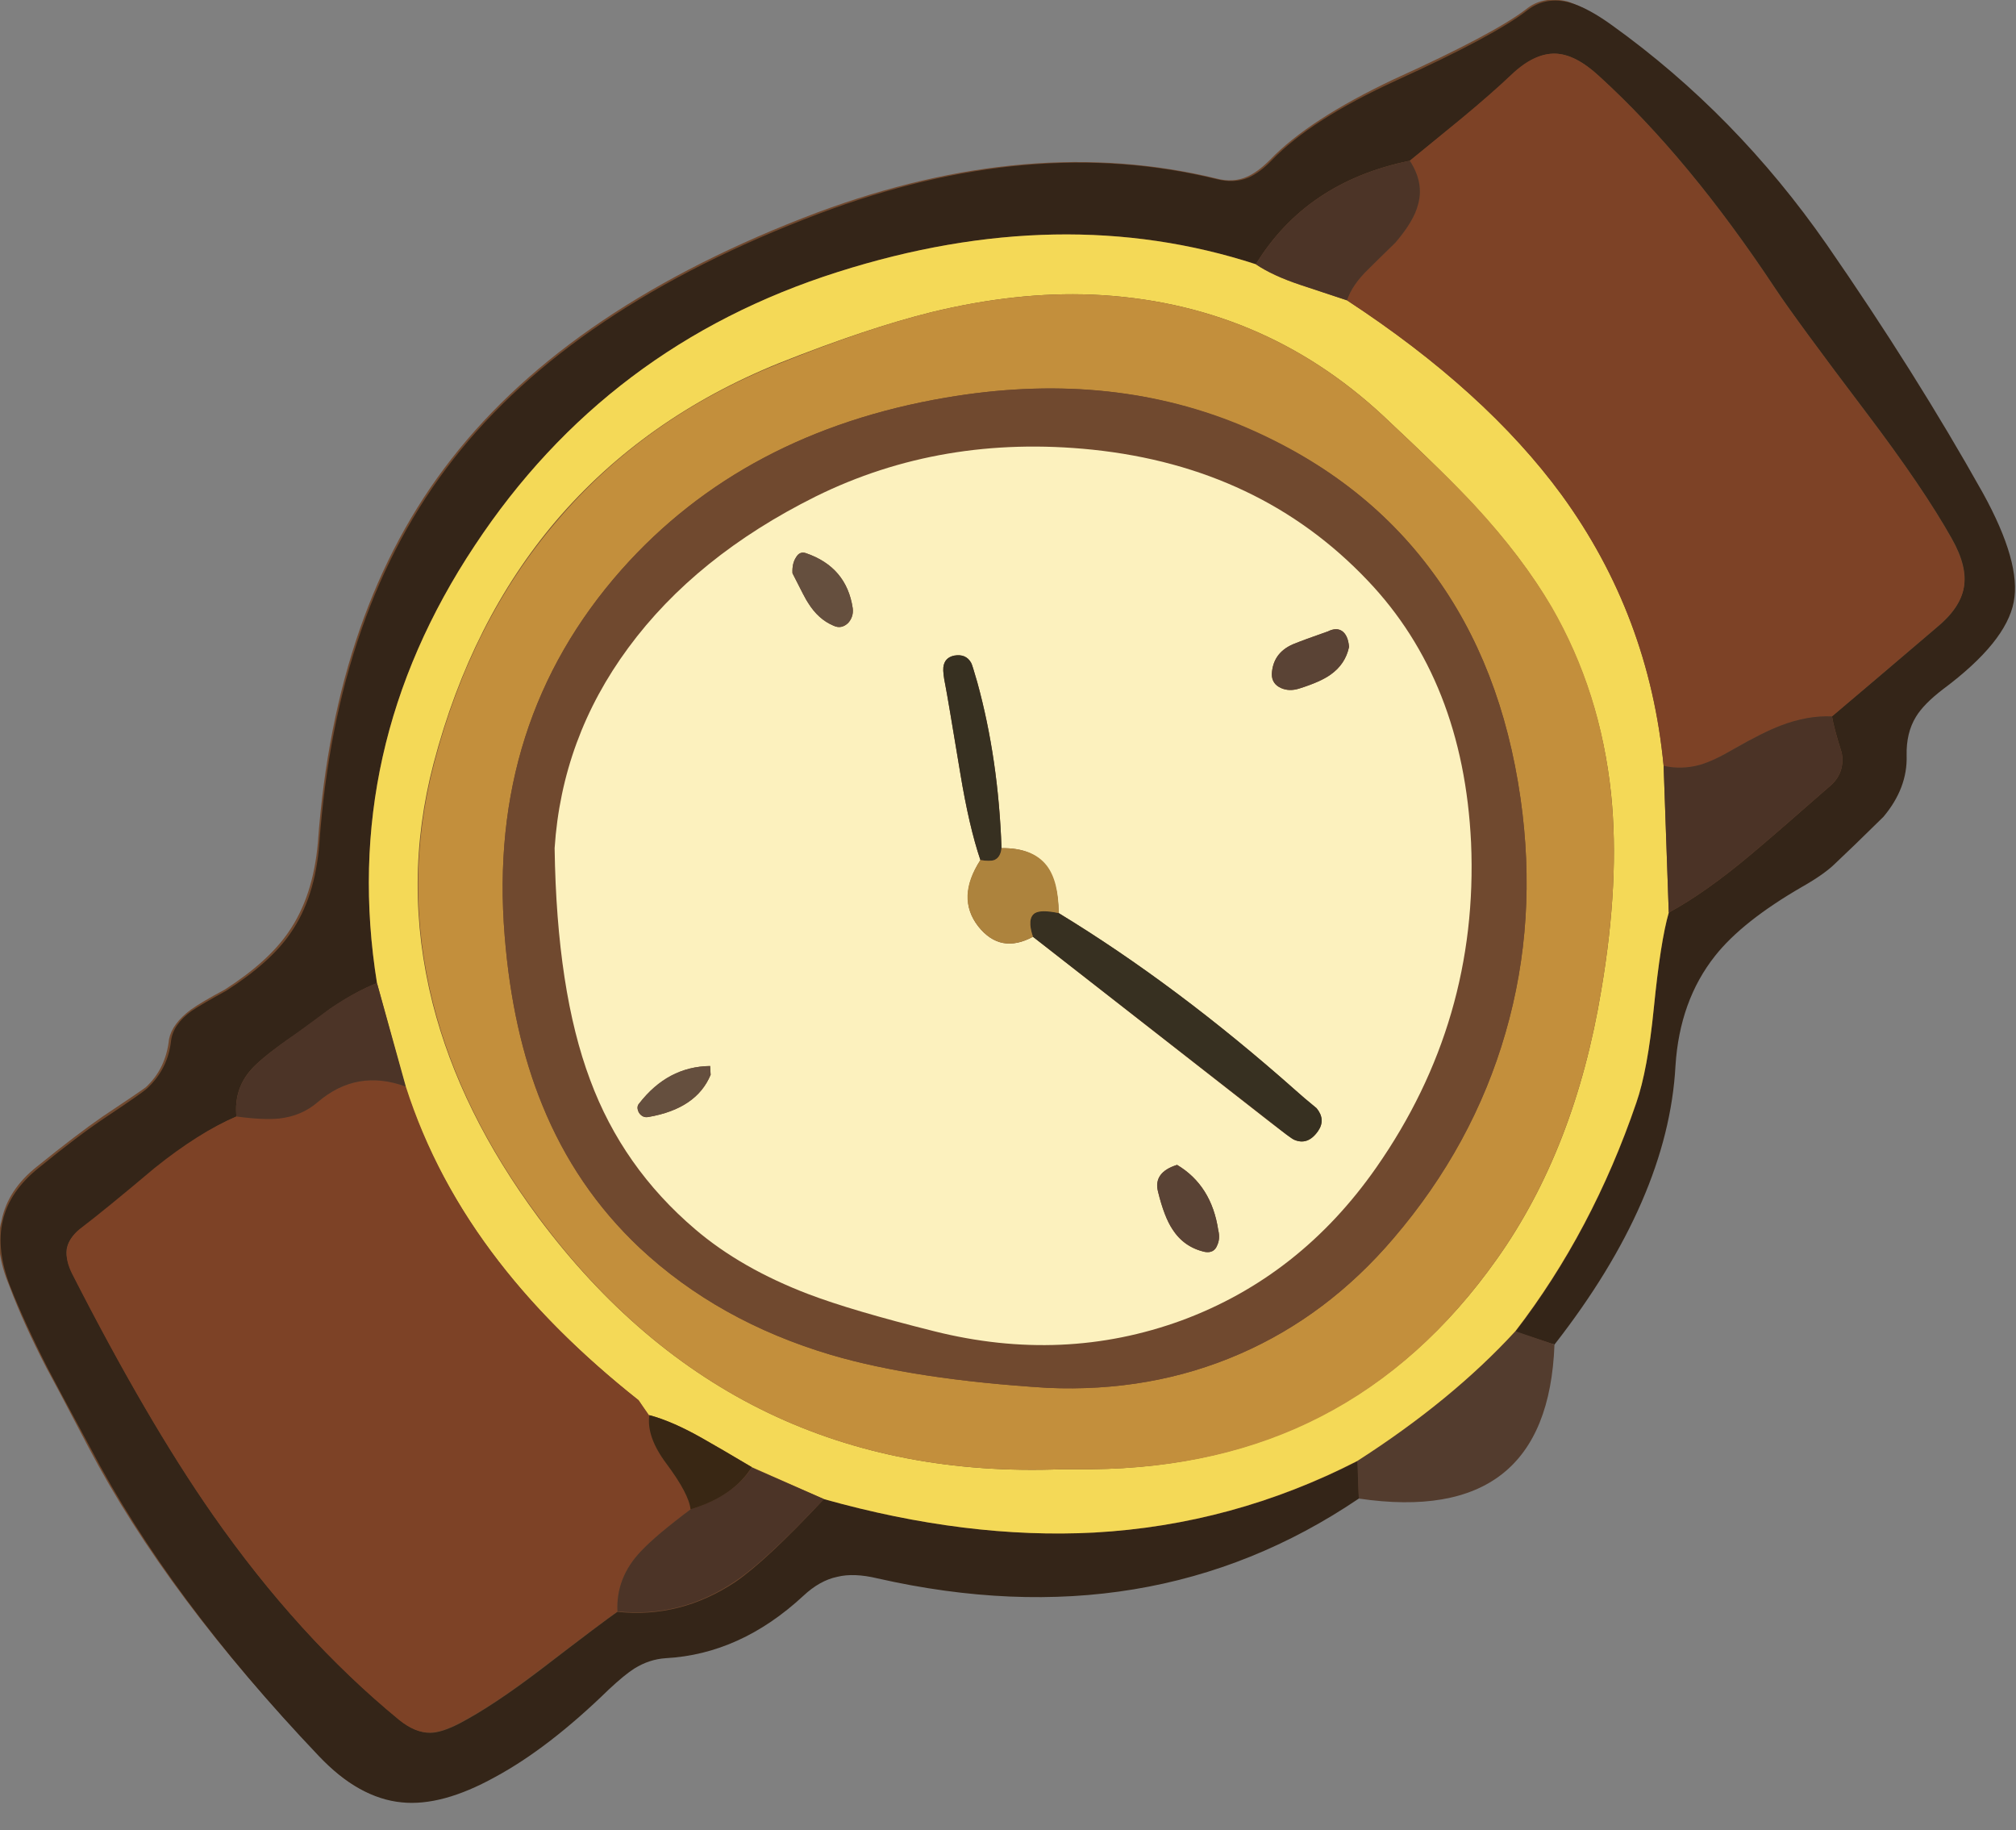
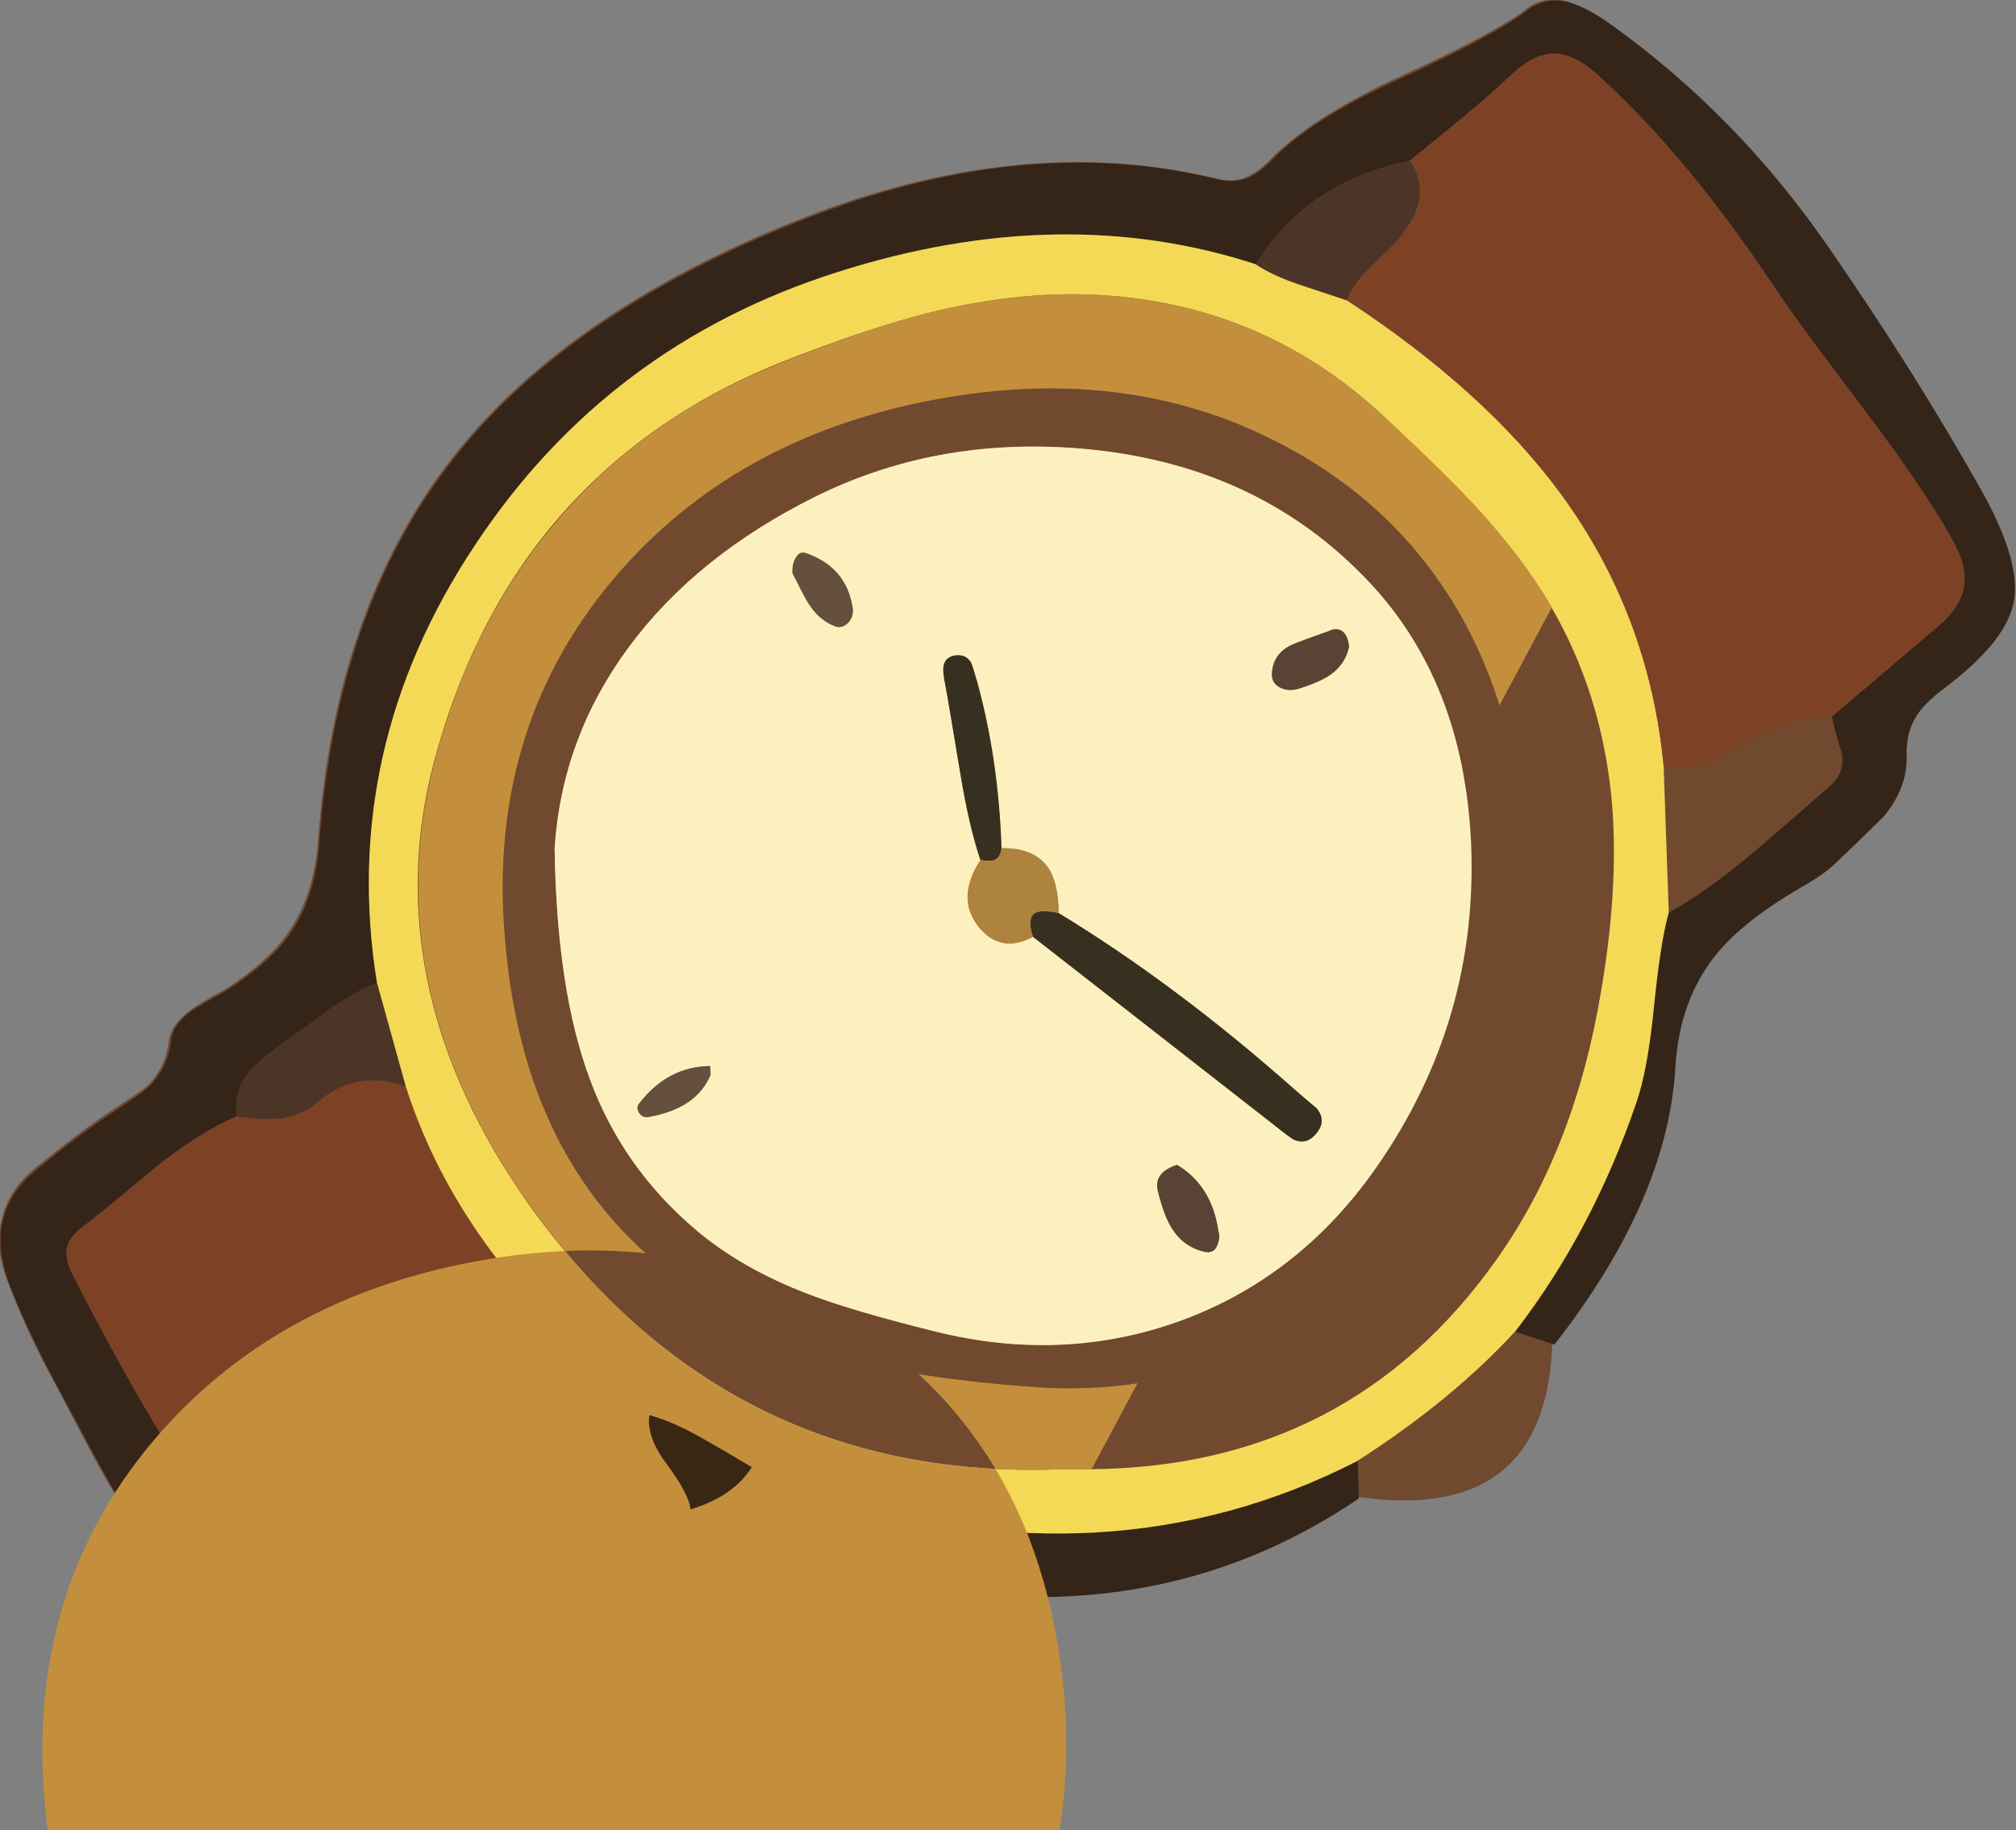
<svg xmlns="http://www.w3.org/2000/svg" xmlns:xlink="http://www.w3.org/1999/xlink" width="65" height="59" preserveAspectRatio="none">
  <rect width="100%" height="100%" fill="#808080" stroke="none" />
  <defs>
    <path id="a" fill="#70492F" d="M64.85 19.4q.25-1.3-1-3.55-2.15-3.85-5-8Q55.9 3.65 51.9.8q-.75-.55-1.35-.75-.8-.2-1.35.25-1.05.8-4.25 2.25-2.75 1.3-4 2.6-.4.4-.75.55-.45.2-1 .05-6-1.45-12.85 1.1-7.95 3-11.8 7.95-3.75 4.8-4.3 12.35-.15 1.75-.95 2.9-.65.95-2.05 1.85-.75.4-1.1.65-.6.45-.7.95-.1.95-.75 1.55-.2.15-1.4.95-.8.55-2.1 1.6-.95.75-1.15 1.75-.25.9.25 2.1.45 1.2 1.2 2.65.25.45 1.35 2.55 2.55 4.85 7.4 9.9 1.25 1.4 2.65 1.5 1.3.15 3-.8 1.75-.95 3.65-2.8.55-.5.85-.7.5-.3 1-.35 2.4-.1 4.45-2 .5-.5 1.1-.6.5-.15 1.3.05 8.75 2 15.5-2.6 6.1.9 6.3-4.95 3.65-4.7 3.9-8.95.15-2.15 1.3-3.55.85-1.15 2.8-2.25.7-.4 1.05-.75.55-.5 1.55-1.5.8-.95.75-2 0-.7.3-1.2.25-.45.9-.9 2-1.55 2.25-2.8" />
    <path id="b" fill="#342518" d="M682.6 280.25q-8.3 3.8-12.1 7.75-1.15 1.2-2.3 1.7-1.35.55-3 .15-18-4.45-38.7 3.35-23.95 9.05-35.5 23.85-11.35 14.5-13 37.3-.4 5.25-2.8 8.7-1.95 2.85-6.25 5.6-2.3 1.25-3.35 1.95-1.8 1.3-2 2.9-.3 2.75-2.35 4.65-.5.45-4.1 2.85-2.55 1.7-6.35 4.8-2.9 2.3-3.55 5.2-.65 2.8.75 6.4 1.4 3.55 3.65 7.95.7 1.35 4.1 7.65 7.7 14.7 22.2 29.95 3.9 4.1 8.05 4.5 3.9.4 9.05-2.45 5.2-2.8 11.05-8.5 1.55-1.45 2.5-2.05 1.45-.9 3.05-1 7.25-.4 13.35-6.05 1.6-1.5 3.3-1.85 1.6-.4 3.9.15 26.45 6 46.75-7.75l-.1-3.65q-12.1 6.2-25.55 6.95-12.4.65-26.3-3.25-5.6 6-8.6 8.05-5.35 3.55-11.45 2.9-1.25.85-7.5 5.65-4.6 3.5-7.85 5.2-1.75.9-2.85.9-1.4 0-2.95-1.25-9.85-8.05-18.15-19.95-6.45-9.25-13.6-23.35-.7-1.4-.6-2.35.15-1.1 1.3-1.95 2.5-1.9 7.3-5.95 4.3-3.5 7.9-5.05-.25-2.55 1.3-4.4.9-1.1 3.6-3 1.45-.95 4.2-3.05 2.5-1.7 4.55-2.5-3.65-22.7 9.5-42.5 12.85-19.4 35.25-26.55 21.75-6.9 40.6-.75 4.9-8 14.95-10.05 1.65-1.35 5-4.05 2.95-2.45 4.85-4.25 2.25-2.15 4.3-2.1 1.95.05 4.25 2.2 8.65 7.85 17.1 20.6 2.05 3.1 8.8 12 5.6 7.4 8.35 12.3 1.55 2.75 1.15 4.75-.35 2-2.6 3.85-6.8 5.8-10.2 8.65.2 1.2.95 3.55.35 2.05-1.3 3.35-4.95 4.35-7.45 6.45-4.45 3.75-8.05 5.7-.8 2.8-1.45 9.25-.6 6.05-1.7 9.25-4.3 12.55-11.75 22.2l3.8 1.25q11.05-14.15 11.75-27.05.4-6.35 3.85-10.7 2.65-3.35 8.45-6.7 2.2-1.25 3.25-2.3 1.55-1.45 4.65-4.5 2.35-2.8 2.25-5.95-.05-2.2.9-3.75.75-1.25 2.65-2.7 6.1-4.55 6.85-8.45.75-3.8-3-10.6-6.5-11.6-15.15-24.1-8.8-12.65-20.85-21.3-2.35-1.7-4.1-2.2-2.35-.65-4.15.75-3.15 2.45-12.7 6.8" />
-     <path id="c" fill="#533C2E" d="m697.95 403-3.8-1.3q-6.15 6.7-15.35 12.6l.15 3.65q18.35 2.7 19-14.95" />
    <path id="d" fill="#F4D957" d="M677.8 301.6q-3-1-4.55-1.5-2.7-.9-4.3-2-18.9-6.15-40.6.75-22.4 7.1-35.25 26.55-13.15 19.8-9.5 42.5l2.75 10.05q5.4 16.85 22.65 30.45.35.55 1.05 1.6v-.15q2.25.6 5.15 2.25 1.6.9 4.8 2.8l7 3.1q13.9 3.9 26.25 3.25 13.45-.75 25.55-6.95 9.2-5.9 15.35-12.6 7.5-9.75 11.75-22.2 1.1-3.15 1.7-9.2.65-6.5 1.45-9.25l-.5-14.25q-1.4-14.65-9.9-26.3-7.4-10.1-20.85-18.9m12.35 19.9q4.7 5.05 7.5 9.9 4.75 8.2 5.8 18.15.85 8.4-.95 19-2.55 15.45-10.15 26.15-14.25 20.15-39.35 20.4h-2.85q-31.7 1.25-50.85-24.4-7.6-10.25-10.3-20.85-2.95-11.7.1-23.3Q592.75 332.7 601 323q8.55-10 21.65-15.3 8.55-3.4 14.8-4.95 8.25-2 15.6-1.7 16.35.7 28.25 11.75 6.15 5.75 8.85 8.7" />
    <path id="e" fill="#7D4226" d="M610.05 409.85q-.005.032 0 .05l.05.1zm-48.05-24q-4.8 4.05-7.3 5.95-2.05 1.7-.7 4.35 7.25 14.2 13.6 23.3 8.35 11.95 18.15 20 1.55 1.25 2.95 1.2 1.15 0 2.85-.9 3.3-1.7 7.85-5.2 6.45-4.9 7.55-5.65-.15-3.3 2.3-5.85 1.4-1.5 4.8-4.05-.15-1.5-2.35-4.45-1.92-2.56-1.65-4.65l-1.05-1.5q-8.25-6.55-13.6-13.5-6.1-7.9-9-16.95-4.75-1.75-8.55 1.5-1.55 1.3-3.8 1.55-1.6.2-4.1-.15-3.65 1.55-7.95 5" />
    <path id="f" fill="#7D4226" d="M683.9 288.05q1.4 2.15.8 4.25-.4 1.6-2.2 3.7-1.75 1.7-2.65 2.6-1.55 1.5-2.05 3 13.45 8.8 20.85 18.9 8.5 11.7 9.9 26.3 1.75.4 3.55-.1 1.35-.4 3.25-1.55 2.8-1.6 4.55-2.25 2.6-1 5-.9l10.15-8.65q2.3-1.9 2.65-3.85.35-2-1.2-4.75-2.75-4.95-8.35-12.3-6.95-9.25-8.8-12-8.35-12.65-17.1-20.65-2.3-2.1-4.25-2.15-2.05-.05-4.25 2.05-1.95 1.85-4.85 4.25-3.35 2.75-5 4.1" />
-     <path id="g" fill="#4B3326" d="M725.85 345.55q-.75-2.35-.95-3.55-2.4-.1-5 .9-1.7.65-4.5 2.25-1.95 1.15-3.3 1.55-1.8.5-3.55.1l.5 14.25q3.6-1.95 8.05-5.7 2.5-2.1 7.45-6.45 1.65-1.3 1.3-3.35" />
    <path id="h" fill="#4C3427" d="M618.35 426q2.95-1.95 8.65-8l-7-3.05q-1.8 2.75-5.95 4.05-3.4 2.55-4.8 4.05-2.45 2.55-2.3 5.85 6.1.65 11.4-2.9" />
    <path id="i" fill="#4C3427" d="M682.5 296q1.8-2.1 2.2-3.7.6-2.1-.8-4.25-10.05 2.05-14.95 10.05 1.65 1.1 4.35 2l4.5 1.5q.5-1.5 2.05-3 .9-.9 2.65-2.6" />
    <path id="j" fill="#4C3427" d="m586.4 377.95-2.8-10.05q-2.1.8-4.6 2.5-2.75 2.05-4.2 3.05-2.7 1.95-3.55 3-1.55 1.85-1.3 4.4 2.55.35 4.15.2 2.2-.25 3.75-1.6 3.8-3.25 8.55-1.5" />
-     <path id="k" fill="#C38F3C" d="M697.7 331.4q-2.85-4.85-7.5-9.9-2.75-2.95-8.9-8.7-11.9-11.05-28.25-11.75-7.35-.3-15.6 1.7-6.25 1.55-14.8 5-13.1 5.25-21.6 15.3-8.3 9.7-11.9 23.5-3.05 11.65-.1 23.3 2.7 10.65 10.3 20.85 19.05 25.65 50.8 24.4H653q12.55-.1 22.25-5.1 9.85-5.05 17.1-15.3 7.6-10.7 10.15-26.15 1.8-10.6.95-18.95-1-9.95-5.75-18.2m-30.5-17.75q12 4.9 18.95 14.4 6.65 9 8.5 21.9 1.7 11.85-1.45 22.75-3.15 10.95-10.9 20-6.4 7.5-14.9 11.2-8.6 3.75-18.7 3.3-12.85-.8-21-3.2-10.95-3.25-18.6-10.4-6.2-5.85-9.45-13.85-2.9-7.1-3.65-16.4-1.7-20.85 11.35-35.6 11.85-13.35 31.5-16.7 15.55-2.65 28.35 2.6" />
+     <path id="k" fill="#C38F3C" d="M697.7 331.4q-2.85-4.85-7.5-9.9-2.75-2.95-8.9-8.7-11.9-11.05-28.25-11.75-7.35-.3-15.6 1.7-6.25 1.55-14.8 5-13.1 5.25-21.6 15.3-8.3 9.7-11.9 23.5-3.05 11.65-.1 23.3 2.7 10.65 10.3 20.85 19.05 25.65 50.8 24.4H653m-30.5-17.75q12 4.9 18.95 14.4 6.65 9 8.5 21.9 1.7 11.85-1.45 22.75-3.15 10.95-10.9 20-6.4 7.5-14.9 11.2-8.6 3.75-18.7 3.3-12.85-.8-21-3.2-10.95-3.25-18.6-10.4-6.2-5.85-9.45-13.85-2.9-7.1-3.65-16.4-1.7-20.85 11.35-35.6 11.85-13.35 31.5-16.7 15.55-2.65 28.35 2.6" />
    <path id="l" fill="#392714" d="M620 414.9q-3.2-1.9-4.8-2.8-2.9-1.65-5.15-2.25-.3 2.1 1.65 4.7 2.2 2.95 2.35 4.45 4.15-1.25 5.95-4.1" />
    <path id="m" fill="#70492F" d="M686.15 328.05q-6.95-9.5-18.95-14.45-12.85-5.2-28.35-2.55-19.65 3.35-31.5 16.7Q594.3 342.5 596 363.3q.75 9.35 3.65 16.4 3.25 8.05 9.45 13.9 7.65 7.15 18.6 10.4 8.15 2.4 21 3.2 10.1.45 18.7-3.3 8.5-3.7 14.9-11.2 7.75-9.05 10.9-20 3.15-10.9 1.45-22.75-1.85-12.9-8.5-21.9m-33.1-11.95q16.3 1.7 26.75 12.7 9.3 9.75 10.05 25.45.75 17.3-9.2 31.55-7.4 10.55-18.9 14.8t-24.05 1.1q-8-1.95-12.2-3.6-6.55-2.5-11-6.3-7.05-6-10.2-14.5-3.25-8.65-3.45-22.5.7-10.7 7.15-19.45 6.55-8.95 18.2-14.7 12.25-6.05 26.85-4.55" />
    <path id="n" fill="#FCF1BE" d="M679.8 328.8q-10.45-11-26.75-12.7-14.6-1.5-26.85 4.55-11.65 5.8-18.2 14.7-6.45 8.75-7.15 19.45.2 13.85 3.45 22.5 3.15 8.5 10.2 14.5 4.45 3.8 11 6.3 4.2 1.6 12.2 3.6 12.55 3.15 24.05-1.05 11.5-4.25 18.9-14.85 9.95-14.25 9.2-31.55-.75-15.7-10.05-25.45m-2.5 4.9q.6.4.7 1.55-.35 1.7-1.8 2.7-.95.7-3.05 1.35-.95.3-1.75-.05-.9-.4-.9-1.35.1-2.05 2.05-2.9 1.1-.45 3.4-1.25.8-.4 1.35-.05m-28.7 22.85q1.15 1.5 1.2 4.55 11.6 7.1 23.05 17.25.6.55 2 1.7.9 1.1.15 2.2-1 1.45-2.35.85-.3-.15-2.25-1.65l-23.1-18.05q-3.15 1.7-5.3-1-2.15-2.75.2-6.45-1.1-3.25-1.95-8.4Q639 340 638.8 339q-.25-1.2-.2-1.75.1-.95 1.05-1.15 1.15-.2 1.65.7.1.15.6 1.9 2.05 7.45 2.35 16.1 3-.05 4.35 1.75m12.7 29q3.35 2 4 6.35.2.8-.1 1.45-.3.8-1.2.65-2.05-.45-3.15-2.2-.8-1.2-1.4-3.65-.45-1.9 1.85-2.6m-37.35-57.45q-.05-.95.35-1.55.35-.6.95-.4 3.95 1.35 4.55 5.35.1.85-.45 1.45-.65.6-1.4.25-1.5-.65-2.5-2.25-.25-.35-1.5-2.85m-8 47.85q.05.8.05.85-1.35 3.3-6.05 4.1-.55.1-.9-.4-.3-.55 0-.9 2.85-3.6 6.9-3.65" />
    <path id="o" fill="#373021" d="M670.45 381.45q1.85 1.5 2.2 1.65 1.35.6 2.35-.85.75-1.1-.15-2.2-1.4-1.15-2-1.7-11.6-10.3-23.05-17.25-1.65-.4-2.3 0-.8.5-.2 2.3z" />
    <path id="p" fill="#373021" d="M641.9 338.7q-.5-1.75-.6-1.9-.5-.9-1.65-.7-.95.2-1.05 1.15-.05.55.2 1.75.2 1 1.45 8.55.85 5.15 1.95 8.4.95.15 1.35 0 .6-.25.7-1.15-.3-8.65-2.35-16.1" />
    <path id="q" fill="#AD833D" d="M649.8 361.1q0-3.1-1.15-4.6-1.35-1.75-4.4-1.7-.1.9-.7 1.15-.45.15-1.35 0-2.4 3.65-.2 6.45 2.15 2.7 5.3 1-.6-1.8.2-2.3.6-.35 2.3 0" />
    <path id="r" fill="#5A4335" d="M661.3 385.55q-2.35.75-1.85 2.6.6 2.45 1.4 3.65 1.15 1.75 3.15 2.2.9.15 1.2-.65.3-.65.1-1.45-.65-4.35-4-6.35" />
    <path id="s" fill="#5A4335" d="M678 335.25q-.1-1.15-.7-1.55-.55-.35-1.35.05-2.3.8-3.4 1.25-1.95.85-2.05 2.9 0 .95.9 1.35.8.35 1.75.05 2.05-.65 3.05-1.35 1.45-1.05 1.8-2.7" />
    <path id="t" fill="#654F3E" d="M623.95 328.1q1.3 2.6 1.5 2.85 1 1.65 2.5 2.25.75.35 1.4-.3.55-.6.45-1.4-.6-4-4.55-5.35-.6-.2-.95.4-.4.6-.35 1.55" />
    <path id="u" fill="#654F3E" d="M615.95 375.95q-4.15.05-6.9 3.65-.3.35 0 .9.35.5.9.4 4.65-.8 6.05-4.1 0-.05-.05-.85" />
  </defs>
  <use xlink:href="#a" />
  <use xlink:href="#b" transform="matrix(.332 0 0 .332 -181.6 -90.45)" />
  <use xlink:href="#c" transform="matrix(.332 0 0 .332 -181.6 -90.45)" />
  <use xlink:href="#d" transform="matrix(.332 0 0 .332 -181.6 -90.45)" />
  <use xlink:href="#e" transform="matrix(.332 0 0 .332 -181.6 -90.45)" />
  <use xlink:href="#f" transform="matrix(.332 0 0 .332 -181.6 -90.45)" />
  <use xlink:href="#g" transform="matrix(.332 0 0 .332 -181.6 -90.45)" />
  <use xlink:href="#h" transform="matrix(.332 0 0 .332 -181.6 -90.45)" />
  <use xlink:href="#i" transform="matrix(.332 0 0 .332 -181.6 -90.45)" />
  <use xlink:href="#j" transform="matrix(.332 0 0 .332 -181.6 -90.45)" />
  <use xlink:href="#k" transform="matrix(.332 0 0 .332 -181.6 -90.45)" />
  <use xlink:href="#l" transform="matrix(.332 0 0 .332 -181.6 -90.45)" />
  <use xlink:href="#m" transform="matrix(.332 0 0 .332 -181.6 -90.45)" />
  <use xlink:href="#n" transform="matrix(.332 0 0 .332 -181.6 -90.45)" />
  <use xlink:href="#o" transform="matrix(.332 0 0 .332 -181.6 -90.45)" />
  <use xlink:href="#p" transform="matrix(.332 0 0 .332 -181.6 -90.45)" />
  <use xlink:href="#q" transform="matrix(.332 0 0 .332 -181.6 -90.45)" />
  <use xlink:href="#r" transform="matrix(.332 0 0 .332 -181.6 -90.45)" />
  <use xlink:href="#s" transform="matrix(.332 0 0 .332 -181.6 -90.45)" />
  <use xlink:href="#t" transform="matrix(.332 0 0 .332 -181.6 -90.45)" />
  <use xlink:href="#u" transform="matrix(.332 0 0 .332 -181.6 -90.45)" />
</svg>